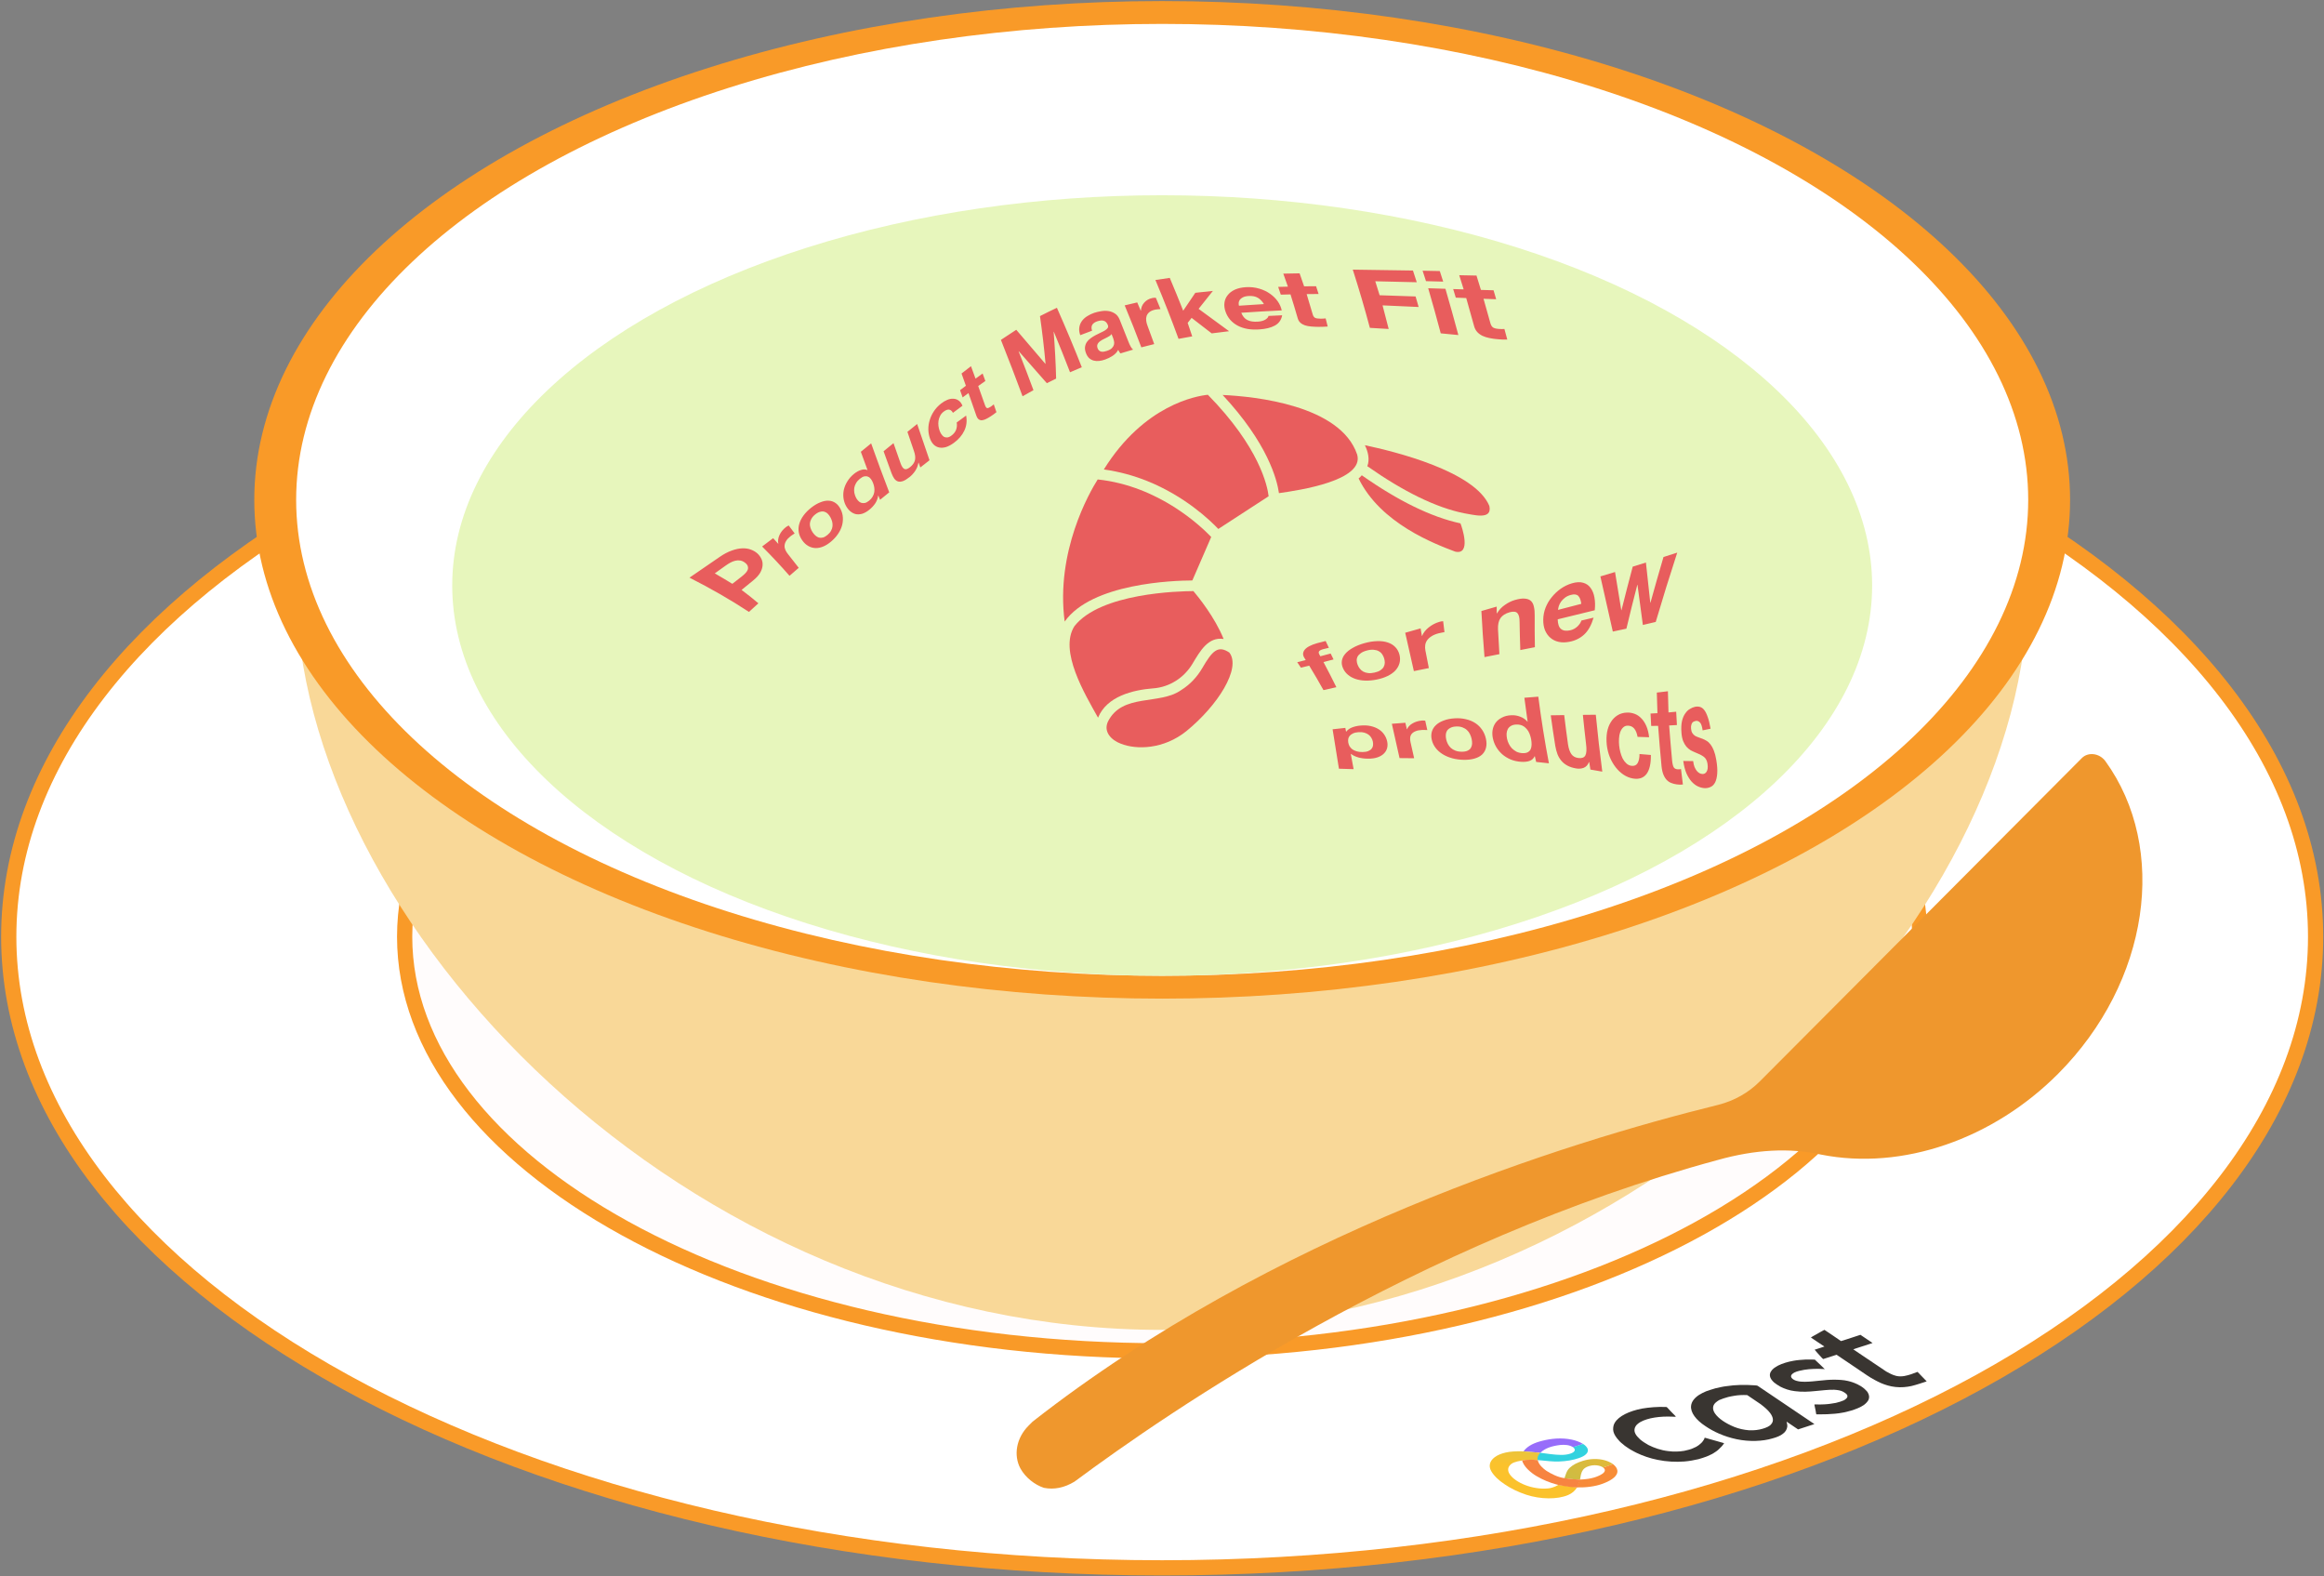
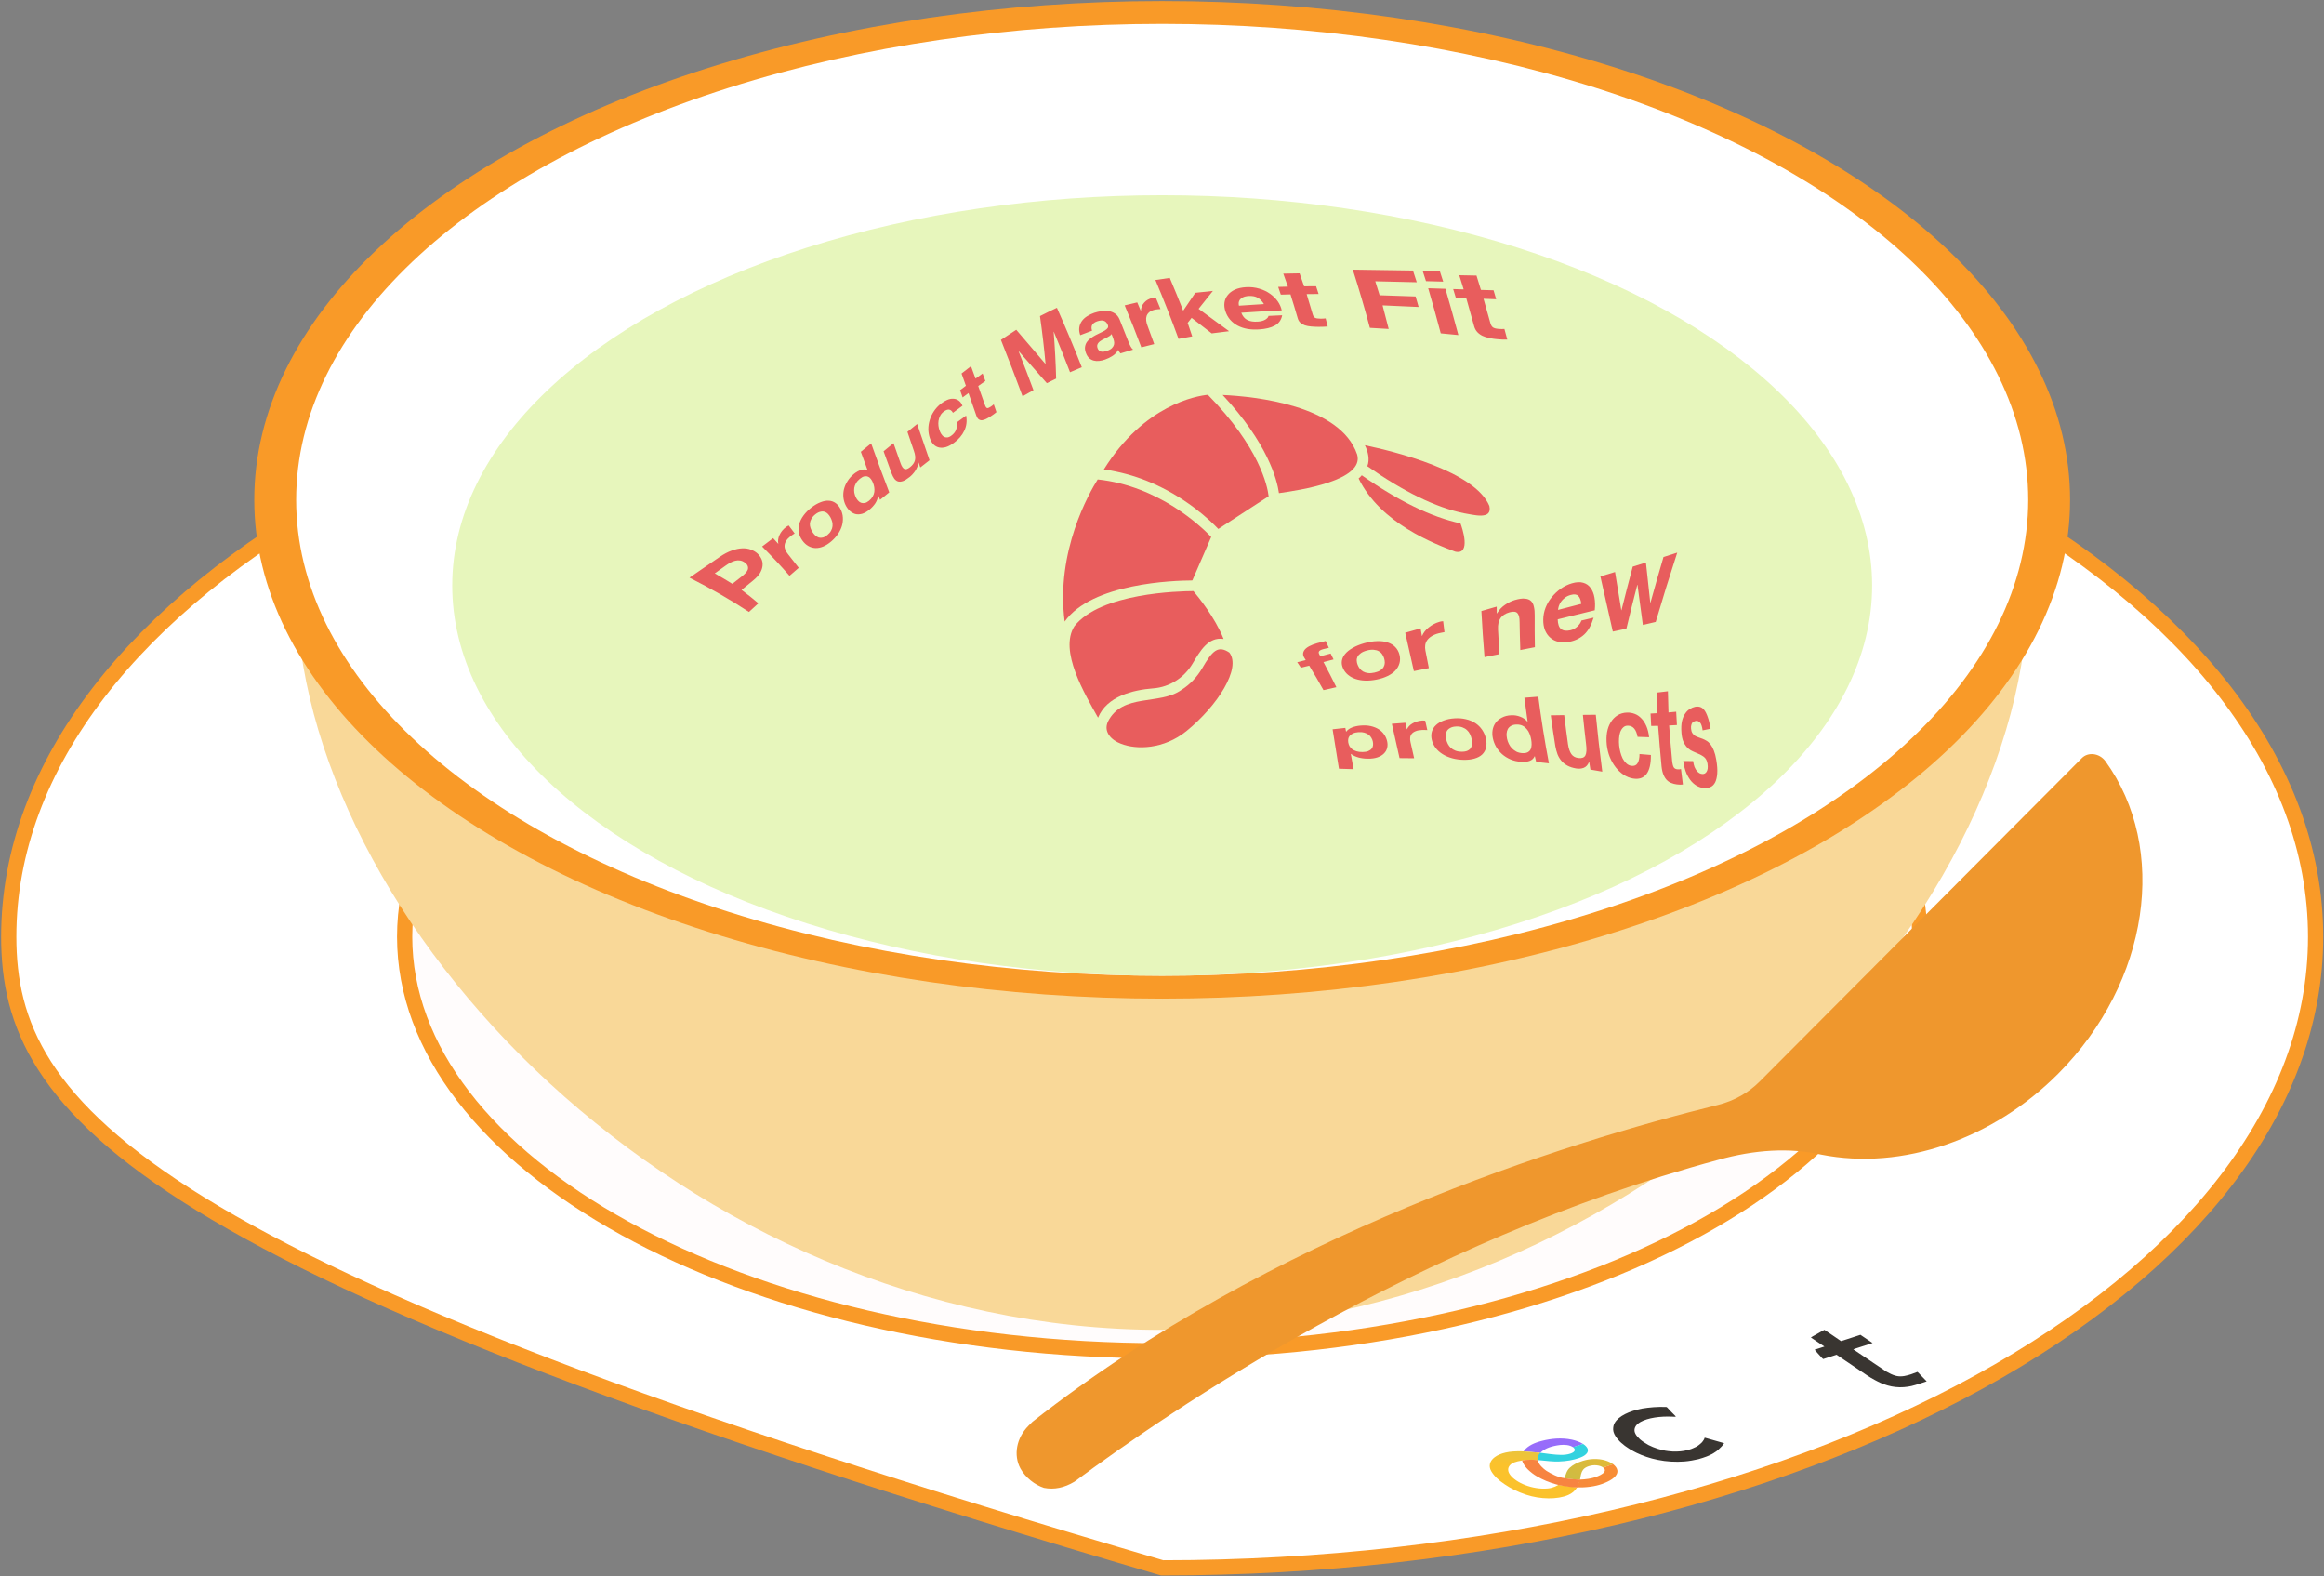
<svg xmlns="http://www.w3.org/2000/svg" width="1221" height="828" viewBox="0 0 1221 828" fill="none">
  <rect x="0" y="0" width="1221" height="828" fill="#808080" stroke="none" />
-   <path d="M1216.59 492.058C1216.59 582.57 1149.84 665.377 1040 725.787C930.309 786.118 778.498 823.558 610.594 823.558C442.689 823.558 290.879 786.118 181.186 725.787C71.35 665.377 4.594 582.57 4.594 492.058C4.594 401.545 71.35 318.738 181.186 258.328C290.879 197.997 442.689 160.558 610.594 160.558C778.498 160.558 930.309 197.997 1040 258.328C1149.84 318.738 1216.59 401.545 1216.59 492.058Z" fill="white" stroke="#F99A28" stroke-width="8" />
+   <path d="M1216.59 492.058C1216.59 582.57 1149.84 665.377 1040 725.787C930.309 786.118 778.498 823.558 610.594 823.558C71.35 665.377 4.594 582.57 4.594 492.058C4.594 401.545 71.35 318.738 181.186 258.328C290.879 197.997 442.689 160.558 610.594 160.558C778.498 160.558 930.309 197.997 1040 258.328C1149.84 318.738 1216.59 401.545 1216.59 492.058Z" fill="white" stroke="#F99A28" stroke-width="8" />
  <path d="M1008.59 492.058C1008.59 551.094 965.114 605.4 892.92 645.178C820.869 684.878 721.059 709.558 610.594 709.558C500.128 709.558 400.318 684.878 328.267 645.178C256.074 605.4 212.594 551.094 212.594 492.058C212.594 433.021 256.074 378.715 328.267 338.937C400.318 299.237 500.128 274.558 610.594 274.558C721.059 274.558 820.869 299.237 892.92 338.937C965.114 378.715 1008.59 433.021 1008.59 492.058Z" fill="#FFFCFC" stroke="#F99A28" stroke-width="8" />
  <path d="M1065.59 307.558C1065.59 483.736 861.883 698.558 610.594 698.558C359.304 698.558 155.594 483.736 155.594 307.558C155.594 131.379 359.304 61.058 610.594 61.058C861.883 61.058 1065.59 131.379 1065.59 307.558Z" fill="#F9D898" />
  <ellipse cx="610.594" cy="262.558" rx="477" ry="262" fill="#F99A28" />
  <ellipse cx="610.594" cy="262.558" rx="455" ry="250" fill="white" />
  <ellipse cx="610.594" cy="307.558" rx="373" ry="205" fill="#E7F6BC" />
  <path d="M540.361 748.908C533.955 755.337 532.37 764.433 536.129 771.381C538.814 776.191 543.636 779.928 548.454 781.525C553.806 782.587 559.153 781.508 564.495 778.29C613.631 741.836 743.428 652.295 902.745 609.246C921.991 603.866 940.176 602.767 956.767 606.485C999.579 614.975 1047.15 598.316 1081.31 564.026C1129.36 515.806 1139.37 445.714 1106.11 399.763C1102.89 395.489 1097 394.964 1093.8 398.178L924.59 568.022C918.718 573.915 911.238 578.207 902.684 580.36C821.952 600.282 668.529 648.136 542.496 746.765L540.361 748.908Z" fill="#EF972D" />
  <path d="M645.907 342.792C639.868 338.746 636.933 341.887 631.67 350.918C628.942 355.613 625.169 359.608 620.7 362.398C609.31 370.592 589.621 363.915 582.067 379.101C579.636 384.49 583.921 388.779 588.832 390.629C597.187 393.975 611.462 393.563 623.276 384.067C639.898 370.544 652.204 350.935 645.895 342.795L645.907 342.792Z" fill="#E85D5D" />
  <path d="M605.876 361.588C614.385 360.951 622.111 356.065 626.535 348.618C630.438 342.132 634.703 334.379 642.87 335.642C638.265 324.219 629.642 313.633 627.01 310.493C619.386 310.529 578.127 311.477 564.483 328.932C556.241 341.895 570.038 364.697 576.897 376.985C581.474 365.751 595.191 362.426 605.869 361.577L605.876 361.588Z" fill="#E85D5D" />
  <path d="M559.371 326.487C573.627 306.295 616.722 304.942 626.445 304.899L636.352 282.06C631.156 276.617 608.903 255.242 576.715 251.842C572.466 258.559 554.522 289.64 559.363 326.483L559.371 326.487Z" fill="#E85D5D" />
  <path d="M640.083 277.854L666.522 260.67C665.906 255.298 661.729 235.023 634.604 207.37C628.678 207.959 601.134 212.597 579.946 246.597C588.225 247.75 595.812 249.901 602.623 252.629C622.374 260.54 635.613 273.131 640.091 277.857L640.083 277.854Z" fill="#E85D5D" />
  <path d="M671.953 259.034C682.647 257.538 717.008 252.425 713.027 238.738C704.236 212.854 659.429 208.259 642.35 207.471C666.007 232.858 670.935 251.865 671.949 259.044L671.953 259.034Z" fill="#E85D5D" />
  <path d="M718.373 244.885C737.485 258.308 754.483 266.597 769.157 269.59C773.54 270.205 784.274 273.549 782.478 265.745C774.907 247.521 732.593 237.113 717.094 233.869C718.783 237.244 719.733 241.415 718.373 244.885Z" fill="#E85D5D" />
  <path d="M767.306 274.914C752.112 271.636 734.729 263.193 715.465 249.66C714.979 250.264 714.406 250.795 713.796 251.32C725.291 274.955 753.772 285.689 764.53 289.754C773.136 291.72 768.125 276.908 767.306 274.914Z" fill="#E85D5D" />
  <path d="M384.758 306.666C386.391 305.392 388.028 304.119 389.668 302.846C390.388 302.286 391.038 301.706 391.598 301.116C392.178 300.516 392.588 299.926 392.828 299.326C393.058 298.706 393.078 298.086 392.878 297.466C392.708 296.816 392.228 296.186 391.398 295.556C390.578 294.926 389.728 294.556 388.858 294.426C388.008 294.286 387.158 294.326 386.308 294.536C385.428 294.736 384.558 295.076 383.688 295.556C382.818 296.036 381.978 296.576 381.148 297.166C379.275 298.506 377.405 299.846 375.538 301.186C378.678 302.992 381.751 304.819 384.758 306.666ZM362.248 303.426C367.535 299.812 372.828 296.179 378.128 292.526C380.328 291.006 382.468 289.886 384.498 289.176C386.488 288.466 388.318 288.086 389.988 288.026C391.658 287.966 393.148 288.186 394.468 288.686C395.788 289.156 396.918 289.826 397.878 290.666C398.798 291.496 399.508 292.466 400.028 293.576C400.548 294.626 400.738 295.776 400.638 297.016C400.558 298.226 400.148 299.506 399.388 300.856C398.618 302.166 397.418 303.506 395.748 304.866C393.701 306.539 391.655 308.209 389.608 309.876C392.728 312.189 395.675 314.532 398.448 316.906C396.788 318.419 395.135 319.926 393.488 321.426C384.048 315.206 373.635 309.206 362.248 303.426ZM400.408 287.066C402.348 285.606 404.278 284.149 406.198 282.696C407.085 283.662 407.965 284.636 408.838 285.616C408.865 285.589 408.895 285.569 408.928 285.556C408.758 284.856 408.728 284.116 408.848 283.346C408.938 282.556 409.178 281.776 409.548 281.026C409.898 280.236 410.368 279.496 410.938 278.796C411.508 278.096 412.178 277.446 412.938 276.866C413.338 276.566 413.818 276.286 414.378 276.026C415.418 277.426 416.461 278.819 417.508 280.206C417.208 280.386 416.858 280.606 416.478 280.866C416.068 281.126 415.688 281.386 415.348 281.656C414.308 282.476 413.528 283.296 413.028 284.136C412.518 284.966 412.248 285.796 412.208 286.616C412.158 287.406 412.318 288.176 412.658 288.926C412.998 289.686 413.468 290.416 414.048 291.126C415.968 293.506 417.835 295.886 419.648 298.266C418.021 299.659 416.405 301.056 414.798 302.456C410.291 297.289 405.495 292.159 400.408 287.066ZM426.858 279.476C427.288 280.136 427.788 280.736 428.338 281.256C428.878 281.756 429.478 282.116 430.138 282.356C430.798 282.546 431.518 282.556 432.278 282.376C433.038 282.196 433.848 281.746 434.708 281.026C435.588 280.306 436.228 279.556 436.628 278.776C437.068 277.976 437.318 277.176 437.388 276.386C437.458 275.566 437.398 274.766 437.208 274.006C436.988 273.236 436.708 272.496 436.328 271.806C435.958 271.116 435.518 270.506 435.008 269.956C434.488 269.416 433.898 269.036 433.228 268.826C432.588 268.606 431.848 268.596 431.018 268.806C430.198 268.966 429.318 269.426 428.358 270.176C427.418 270.926 426.728 271.716 426.288 272.546C425.838 273.356 425.578 274.166 425.508 274.976C425.458 275.766 425.568 276.546 425.828 277.316C426.088 278.096 426.438 278.806 426.858 279.476ZM421.488 283.826C420.558 282.516 419.948 281.136 419.688 279.686C419.418 278.206 419.488 276.726 419.918 275.236C420.338 273.726 421.088 272.236 422.158 270.776C423.238 269.296 424.608 267.906 426.278 266.616C427.948 265.316 429.558 264.386 431.118 263.806C432.678 263.176 434.138 262.916 435.478 263.006C436.798 263.076 437.988 263.506 439.048 264.266C440.098 265.016 440.968 266.096 441.658 267.486C442.358 268.886 442.748 270.326 442.828 271.816C442.928 273.306 442.758 274.796 442.318 276.286C441.878 277.746 441.178 279.176 440.208 280.576C439.278 281.956 438.088 283.246 436.658 284.456C435.218 285.666 433.818 286.546 432.428 287.106C431.028 287.676 429.688 287.936 428.388 287.886C427.068 287.826 425.828 287.466 424.648 286.786C423.468 286.116 422.408 285.136 421.488 283.826ZM458.658 253.606C458.368 252.856 457.998 252.196 457.578 251.636C457.158 251.046 456.658 250.646 456.068 250.416C455.508 250.156 454.868 250.086 454.168 250.216C453.458 250.346 452.658 250.776 451.778 251.486C450.898 252.196 450.218 252.966 449.758 253.776C449.288 254.586 448.978 255.416 448.828 256.256C448.708 257.076 448.718 257.906 448.848 258.756C448.998 259.536 449.228 260.306 449.558 261.036C449.858 261.726 450.258 262.336 450.738 262.886C451.208 263.436 451.748 263.826 452.348 264.076C452.968 264.286 453.638 264.326 454.338 264.216C455.058 264.056 455.808 263.656 456.608 263.006C457.448 262.326 458.078 261.586 458.498 260.816C458.948 260.016 459.228 259.226 459.348 258.426C459.458 257.586 459.448 256.776 459.318 255.956C459.178 255.146 458.968 254.356 458.658 253.606ZM461.458 260.286C461.431 260.299 461.408 260.316 461.388 260.336C461.178 261.786 460.668 263.126 459.878 264.356C459.098 265.536 458.098 266.626 456.888 267.626C455.508 268.756 454.188 269.516 452.928 269.886C451.648 270.236 450.458 270.276 449.378 269.996C448.288 269.686 447.308 269.106 446.408 268.286C445.528 267.446 444.788 266.406 444.198 265.186C443.638 264.006 443.278 262.726 443.118 261.336C442.968 259.906 443.058 258.466 443.398 257.036C443.758 255.576 444.378 254.146 445.268 252.736C446.148 251.306 447.328 249.996 448.788 248.826C449.968 247.886 451.168 247.226 452.398 246.866C453.638 246.466 454.728 246.496 455.688 246.916C455.715 246.889 455.741 246.869 455.768 246.856C454.581 243.702 453.415 240.519 452.268 237.306C454.081 235.832 455.888 234.362 457.688 232.896C460.808 241.689 463.975 250.262 467.188 258.616C465.581 259.922 463.978 261.229 462.378 262.536C462.071 261.789 461.765 261.039 461.458 260.286ZM488.358 241.756C486.745 243.016 485.131 244.279 483.518 245.546C483.225 244.699 482.928 243.852 482.628 243.006C482.595 243.032 482.558 243.062 482.518 243.096C482.258 244.656 481.688 246.076 480.828 247.356C479.968 248.626 478.998 249.696 477.928 250.546C476.578 251.626 475.398 252.346 474.388 252.716C473.408 253.046 472.538 253.116 471.808 252.896C471.058 252.656 470.408 252.166 469.848 251.426C469.308 250.646 468.818 249.696 468.398 248.566C466.998 244.759 465.605 240.912 464.218 237.026C465.965 235.606 467.705 234.189 469.438 232.776C470.691 236.389 471.945 239.966 473.198 243.506C473.758 245.036 474.408 245.976 475.158 246.346C475.908 246.696 476.888 246.376 478.108 245.406C479.498 244.306 480.358 243.116 480.688 241.816C481.028 240.486 480.858 238.866 480.188 236.956C479.041 233.622 477.895 230.252 476.748 226.846C478.455 225.459 480.158 224.082 481.858 222.716C484.051 229.209 486.218 235.556 488.358 241.756ZM500.668 216.846C499.548 214.796 497.908 214.596 495.738 216.276C494.928 216.896 494.318 217.636 493.918 218.466C493.498 219.286 493.218 220.146 493.078 221.066C492.948 221.936 492.938 222.806 493.048 223.676C493.158 224.506 493.328 225.296 493.578 226.016C493.808 226.716 494.128 227.366 494.508 227.966C494.898 228.576 495.348 229.056 495.858 229.406C496.388 229.706 496.988 229.826 497.658 229.776C498.338 229.736 499.078 229.406 499.868 228.806C501.088 227.896 501.918 226.866 502.338 225.696C502.768 224.496 502.868 223.236 502.638 221.916C504.285 220.702 505.935 219.496 507.588 218.296C508.128 221.096 507.818 223.726 506.658 226.186C505.498 228.646 503.668 230.776 501.188 232.596C499.798 233.626 498.438 234.366 497.108 234.806C495.798 235.196 494.588 235.286 493.488 235.076C492.388 234.866 491.408 234.356 490.558 233.546C489.698 232.706 489.028 231.576 488.538 230.156C488.038 228.666 487.768 227.116 487.738 225.526C487.728 223.866 487.968 222.246 488.468 220.656C488.948 219.036 489.678 217.486 490.658 216.016C491.638 214.536 492.868 213.206 494.358 212.036C495.448 211.176 496.538 210.516 497.638 210.066C498.758 209.586 499.828 209.386 500.838 209.446C501.868 209.476 502.808 209.786 503.638 210.386C504.468 210.956 505.148 211.866 505.668 213.126C504.001 214.359 502.335 215.599 500.668 216.846ZM512.528 198.886C513.768 197.992 515.011 197.096 516.258 196.196C516.745 197.516 517.225 198.826 517.698 200.126C516.445 201.006 515.191 201.889 513.938 202.776C515.158 206.189 516.348 209.542 517.508 212.836C517.838 213.756 518.198 214.256 518.598 214.356C518.998 214.456 519.638 214.216 520.528 213.626C520.828 213.426 521.098 213.226 521.368 213.016C521.628 212.816 521.878 212.606 522.108 212.396C522.588 213.776 523.058 215.142 523.518 216.496C523.098 216.856 522.618 217.226 522.078 217.616C521.538 217.996 521.008 218.346 520.488 218.696C519.668 219.236 518.868 219.696 518.098 220.066C517.348 220.446 516.638 220.676 515.958 220.746C515.318 220.796 514.738 220.636 514.218 220.276C513.698 219.906 513.278 219.236 512.938 218.276C511.605 214.409 510.235 210.476 508.828 206.476C507.801 207.229 506.775 207.989 505.748 208.756C505.301 207.489 504.855 206.216 504.408 204.936C505.428 204.169 506.448 203.402 507.468 202.636C506.708 200.502 505.945 198.356 505.178 196.196C506.831 194.909 508.485 193.629 510.138 192.356C510.945 194.549 511.741 196.726 512.528 198.886ZM525.868 178.536C528.535 176.742 531.221 174.972 533.928 173.226C539.155 179.379 544.258 185.346 549.238 191.126C549.265 191.119 549.291 191.106 549.318 191.086C548.591 183.019 547.615 174.669 546.388 166.036C549.315 164.542 552.281 163.089 555.288 161.676C560.141 172.649 564.501 183.059 568.368 192.906C566.295 193.766 564.231 194.642 562.178 195.536C559.565 188.709 556.725 181.616 553.658 174.256C553.631 174.262 553.605 174.276 553.578 174.296C554.245 182.776 554.678 190.969 554.878 198.876C553.245 199.669 551.615 200.469 549.988 201.276C545.208 195.869 540.295 190.276 535.248 184.496C535.221 184.509 535.195 184.522 535.168 184.536C537.948 191.582 540.548 198.386 542.968 204.946C541.048 205.999 539.138 207.066 537.238 208.146C533.771 198.746 529.981 188.876 525.868 178.536ZM567.548 176.056C567.018 174.546 566.848 173.176 567.068 171.936C567.258 170.696 567.728 169.576 568.438 168.596C569.168 167.606 570.088 166.766 571.218 166.076C572.368 165.346 573.578 164.766 574.868 164.326C576.048 163.946 577.288 163.656 578.588 163.446C579.878 163.226 581.148 163.206 582.388 163.396C583.628 163.586 584.768 164.026 585.808 164.726C586.818 165.376 587.628 166.416 588.218 167.806C589.811 171.706 591.331 175.526 592.778 179.266C593.138 180.216 593.538 181.096 593.968 181.916C594.408 182.736 594.848 183.316 595.318 183.646C593.091 184.286 590.878 184.946 588.678 185.626C588.438 185.336 588.218 185.056 588.018 184.766C587.828 184.446 587.648 184.106 587.498 183.776C586.818 185.036 585.838 186.066 584.598 186.886C583.348 187.716 582.018 188.366 580.588 188.866C579.498 189.246 578.448 189.496 577.418 189.596C576.408 189.696 575.458 189.636 574.568 189.396C573.688 189.146 572.898 188.726 572.208 188.106C571.538 187.476 570.988 186.616 570.578 185.526C570.108 184.316 569.928 183.236 570.048 182.286C570.188 181.296 570.508 180.426 571.008 179.676C571.528 178.916 572.198 178.256 573.008 177.686C573.838 177.086 574.698 176.546 575.588 176.066C576.478 175.586 577.368 175.146 578.258 174.746C579.148 174.346 579.918 173.946 580.578 173.536C581.228 173.126 581.698 172.686 581.998 172.246C582.278 171.756 582.268 171.196 581.968 170.556C581.678 169.886 581.338 169.376 580.928 169.076C580.528 168.726 580.098 168.506 579.608 168.426C579.148 168.296 578.638 168.296 578.108 168.396C577.578 168.466 577.038 168.596 576.458 168.786C575.198 169.216 574.338 169.826 573.858 170.616C573.378 171.396 573.348 172.436 573.748 173.716C571.668 174.482 569.601 175.262 567.548 176.056ZM583.988 175.466C583.798 175.776 583.528 176.066 583.158 176.346C582.808 176.586 582.408 176.826 581.958 177.066C581.538 177.296 581.088 177.526 580.608 177.756C580.108 177.976 579.638 178.226 579.158 178.476C578.718 178.736 578.288 179.006 577.858 179.316C577.478 179.606 577.158 179.946 576.898 180.326C576.658 180.656 576.518 181.046 576.448 181.476C576.388 181.916 576.458 182.406 576.678 182.956C576.868 183.476 577.148 183.876 577.488 184.156C577.828 184.436 578.218 184.626 578.658 184.716C579.078 184.786 579.548 184.776 580.058 184.696C580.548 184.606 581.058 184.476 581.568 184.306C582.818 183.886 583.728 183.376 584.268 182.766C584.828 182.166 585.168 181.546 585.308 180.916C585.428 180.266 585.408 179.656 585.258 179.086C585.138 178.506 585.008 178.036 584.868 177.706C584.575 176.959 584.281 176.212 583.988 175.466ZM590.898 160.406C593.078 159.872 595.275 159.356 597.488 158.856C598.115 160.309 598.728 161.756 599.328 163.196C599.361 163.189 599.395 163.179 599.428 163.166C599.448 162.386 599.628 161.626 599.928 160.896C600.238 160.156 600.648 159.486 601.208 158.906C601.748 158.296 602.378 157.786 603.118 157.376C603.858 156.966 604.688 156.676 605.598 156.506C606.068 156.416 606.638 156.396 607.278 156.436C608.111 158.429 608.921 160.399 609.708 162.346C609.348 162.346 608.928 162.376 608.438 162.446C607.958 162.476 607.488 162.546 607.048 162.616C605.738 162.886 604.708 163.306 603.968 163.866C603.238 164.446 602.728 165.126 602.428 165.916C602.168 166.676 602.088 167.506 602.198 168.416C602.308 169.336 602.558 170.286 602.948 171.266C604.155 174.486 605.311 177.646 606.418 180.746C604.145 181.306 601.885 181.876 599.638 182.456C596.991 175.396 594.078 168.046 590.898 160.406ZM607.038 147.076C609.538 146.696 612.051 146.326 614.578 145.966C617.071 151.866 619.425 157.616 621.638 163.216C623.751 160.076 625.875 156.936 628.008 153.796C631.061 153.449 634.135 153.122 637.228 152.816C634.708 155.956 632.208 159.096 629.728 162.236C635.175 166.242 640.515 170.156 645.748 173.976C642.681 174.336 639.635 174.716 636.608 175.116C633.148 172.456 629.631 169.742 626.058 166.976C625.365 167.849 624.675 168.726 623.988 169.606C624.815 171.999 625.611 174.359 626.378 176.686C623.971 177.112 621.575 177.549 619.188 177.996C615.635 168.209 611.585 157.902 607.038 147.076ZM664.048 159.736C663.168 158.256 662.098 157.146 660.838 156.416C659.598 155.676 657.988 155.366 655.998 155.486C654.708 155.566 653.688 155.806 652.938 156.216C652.218 156.576 651.678 157.026 651.318 157.546C651.008 158.066 650.818 158.586 650.778 159.146C650.768 159.686 650.828 160.166 650.928 160.586C655.275 160.272 659.648 159.989 664.048 159.736ZM652.158 164.286C652.868 166.126 653.938 167.406 655.368 168.116C656.798 168.836 658.638 169.106 660.878 168.946C662.488 168.846 663.808 168.486 664.818 167.876C665.828 167.226 666.368 166.586 666.438 165.946C668.831 165.826 671.231 165.716 673.638 165.616C673.168 168.096 671.878 169.876 669.798 171.006C667.718 172.146 665.038 172.806 661.748 173.026C659.488 173.196 657.388 173.116 655.438 172.786C653.508 172.436 651.778 171.866 650.258 171.056C648.728 170.236 647.418 169.216 646.308 167.956C645.218 166.696 644.408 165.236 643.848 163.606C643.288 162.006 643.128 160.466 643.318 158.996C643.508 157.516 644.068 156.196 644.998 155.056C645.908 153.876 647.148 152.906 648.748 152.166C650.368 151.426 652.318 150.986 654.578 150.846C657.118 150.696 659.468 150.966 661.628 151.626C663.788 152.256 665.688 153.166 667.308 154.336C668.958 155.506 670.318 156.846 671.358 158.356C672.388 159.856 673.068 161.416 673.408 163.046C666.248 163.386 659.165 163.799 652.158 164.286ZM685.158 150.396C687.258 150.376 689.355 150.359 691.448 150.346C691.895 151.719 692.335 153.079 692.768 154.426C690.675 154.439 688.585 154.459 686.498 154.486C687.605 158.052 688.655 161.566 689.648 165.026C689.908 165.986 690.318 166.606 690.878 166.916C691.438 167.236 692.438 167.386 693.878 167.396C694.358 167.386 694.808 167.376 695.248 167.356C695.678 167.326 696.088 167.296 696.478 167.246C696.845 168.679 697.205 170.102 697.558 171.516C696.848 171.586 696.068 171.636 695.188 171.646C694.318 171.666 693.458 171.676 692.638 171.686C691.318 171.676 690.058 171.616 688.838 171.506C687.678 171.416 686.598 171.206 685.618 170.896C684.668 170.576 683.858 170.116 683.188 169.506C682.518 168.906 682.048 168.096 681.778 167.086C680.605 163.019 679.348 158.869 678.008 154.636C676.315 154.682 674.618 154.729 672.918 154.776C672.471 153.429 672.011 152.072 671.538 150.706C673.245 150.652 674.948 150.606 676.648 150.566C675.868 148.312 675.061 146.036 674.228 143.736C677.075 143.676 679.928 143.622 682.788 143.576C683.601 145.876 684.391 148.149 685.158 150.396ZM710.738 141.636C721.231 141.769 731.768 141.926 742.348 142.106C743.028 144.166 743.695 146.216 744.348 148.256C737.061 148.076 729.795 147.906 722.548 147.746C723.328 150.206 724.091 152.652 724.838 155.086C731.118 155.286 737.418 155.499 743.738 155.726C744.278 157.572 744.808 159.416 745.328 161.256C738.988 160.949 732.671 160.666 726.378 160.406C727.511 164.599 728.585 168.732 729.598 172.806C726.285 172.592 722.988 172.396 719.708 172.216C717.095 162.362 714.105 152.169 710.738 141.636ZM758.238 147.926C755.225 147.846 752.211 147.766 749.198 147.686C748.618 145.866 748.025 144.036 747.418 142.196C750.425 142.262 753.435 142.322 756.448 142.376C757.061 144.229 757.658 146.079 758.238 147.926ZM750.358 151.406C753.371 151.506 756.388 151.602 759.408 151.696C761.775 159.816 764.041 167.916 766.208 175.996C763.121 175.689 760.035 175.389 756.948 175.096C754.875 167.256 752.678 159.359 750.358 151.406ZM778.058 152.286C780.278 152.352 782.491 152.416 784.698 152.476C785.151 154.042 785.608 155.612 786.068 157.186C783.855 157.106 781.641 157.022 779.428 156.936C780.621 161.129 781.801 165.332 782.968 169.546C783.288 170.736 783.768 171.556 784.388 171.986C785.008 172.416 786.088 172.696 787.638 172.796C788.148 172.846 788.628 172.856 789.088 172.856C789.548 172.856 789.988 172.836 790.398 172.796C790.898 174.649 791.401 176.506 791.908 178.366C791.158 178.406 790.328 178.406 789.398 178.366C788.448 178.316 787.538 178.256 786.638 178.166C785.218 178.046 783.828 177.846 782.478 177.556C781.198 177.306 779.998 176.926 778.888 176.416C777.818 175.896 776.898 175.236 776.128 174.406C775.358 173.576 774.808 172.536 774.468 171.276C773.121 166.369 771.745 161.466 770.338 156.566C768.505 156.499 766.675 156.426 764.848 156.346C764.395 154.839 763.941 153.336 763.488 151.836C765.328 151.889 767.161 151.946 768.988 152.006C768.228 149.526 767.455 147.046 766.668 144.566C769.688 144.626 772.708 144.686 775.728 144.746C776.521 147.259 777.298 149.772 778.058 152.286Z" fill="#E85D5D" />
  <path d="M687.851 349.656C686.384 350.01 684.927 350.363 683.481 350.716C682.841 349.756 682.197 348.796 681.551 347.836C683.031 347.47 684.521 347.1 686.021 346.726C685.767 346.313 685.511 345.896 685.251 345.476C684.361 344.056 684.421 342.676 685.441 341.326C686.501 339.966 688.711 338.796 692.041 337.836C692.791 337.626 693.531 337.436 694.291 337.266C695.041 337.066 695.771 336.876 696.481 336.696C697.041 337.896 697.601 339.09 698.161 340.276C697.181 340.466 696.181 340.706 695.161 340.996C694.071 341.296 693.351 341.666 693.041 342.106C692.741 342.506 692.771 343.046 693.151 343.736C693.331 344.07 693.507 344.4 693.681 344.726C695.487 344.246 697.297 343.766 699.111 343.286C699.617 344.326 700.127 345.36 700.641 346.386C698.861 346.853 697.094 347.313 695.341 347.766C697.707 352.2 699.964 356.603 702.111 360.976C699.824 361.49 697.567 362 695.341 362.506C692.967 358.246 690.471 353.963 687.851 349.656ZM713.301 349.246C713.571 349.946 713.951 350.606 714.431 351.226C714.901 351.826 715.491 352.336 716.191 352.756C716.911 353.156 717.771 353.416 718.741 353.536C719.711 353.666 720.841 353.586 722.131 353.296C723.441 353.016 724.471 352.616 725.231 352.096C726.041 351.556 726.621 350.966 726.961 350.306C727.341 349.596 727.541 348.876 727.551 348.126C727.551 347.356 727.441 346.596 727.221 345.846C726.991 345.096 726.661 344.376 726.201 343.706C725.751 343.026 725.161 342.486 724.411 342.076C723.701 341.656 722.821 341.406 721.751 341.316C720.721 341.206 719.521 341.326 718.141 341.696C716.761 342.056 715.691 342.546 714.911 343.126C714.131 343.696 713.551 344.316 713.201 344.986C712.891 345.656 712.751 346.346 712.811 347.086C712.851 347.826 713.011 348.546 713.301 349.246ZM705.651 351.106C705.031 349.756 704.811 348.456 704.991 347.176C705.181 345.876 705.741 344.656 706.701 343.526C707.661 342.346 709.001 341.286 710.701 340.336C712.411 339.336 714.451 338.516 716.821 337.846C719.201 337.176 721.431 336.816 723.501 336.776C725.601 336.696 727.461 336.926 729.071 337.466C730.671 337.986 732.011 338.786 733.071 339.896C734.131 340.976 734.861 342.306 735.261 343.876C735.661 345.436 735.671 346.936 735.281 348.336C734.901 349.736 734.181 351.016 733.141 352.166C732.101 353.286 730.731 354.256 729.051 355.076C727.421 355.886 725.511 356.506 723.351 356.946C721.181 357.386 719.171 357.566 717.301 357.506C715.441 357.446 713.761 357.166 712.241 356.666C710.721 356.156 709.391 355.436 708.271 354.506C707.131 353.576 706.261 352.456 705.651 351.106ZM738.281 332.366C740.967 331.606 743.661 330.843 746.361 330.076C746.594 331.403 746.824 332.726 747.051 334.046C747.091 334.033 747.131 334.023 747.171 334.016C747.441 333.256 747.881 332.496 748.461 331.756C749.041 330.986 749.741 330.276 750.551 329.636C751.371 328.966 752.261 328.376 753.221 327.856C754.211 327.336 755.231 326.926 756.321 326.616C756.871 326.456 757.501 326.346 758.211 326.306C758.437 328.226 758.671 330.14 758.911 332.046C758.511 332.096 758.031 332.186 757.481 332.306C756.921 332.396 756.391 332.506 755.881 332.646C754.341 333.046 753.071 333.576 752.081 334.226C751.071 334.866 750.291 335.596 749.741 336.396C749.221 337.166 748.911 337.986 748.791 338.876C748.671 339.746 748.701 340.666 748.871 341.606C749.484 344.733 750.094 347.843 750.701 350.936C748.074 351.463 745.451 351.99 742.831 352.516C741.297 345.883 739.781 339.166 738.281 332.366ZM778.301 320.956C780.987 320.183 783.667 319.41 786.341 318.636C786.347 319.823 786.361 321.003 786.381 322.176C786.441 322.163 786.497 322.15 786.551 322.136C787.591 320.356 788.961 318.896 790.651 317.746C792.351 316.546 794.071 315.706 795.831 315.186C798.051 314.536 799.841 314.286 801.201 314.446C802.591 314.566 803.671 314.996 804.431 315.756C805.181 316.486 805.671 317.516 805.921 318.846C806.221 320.126 806.341 321.616 806.311 323.306C806.271 328.873 806.304 334.423 806.411 339.956C803.871 340.456 801.317 340.956 798.751 341.456C798.571 336.55 798.444 331.623 798.371 326.676C798.381 324.496 798.011 322.966 797.261 322.116C796.511 321.236 795.151 321.066 793.191 321.596C790.951 322.216 789.341 323.236 788.351 324.656C787.381 326.036 786.931 328.006 787.031 330.556C787.244 334.93 787.491 339.28 787.771 343.606C785.164 344.12 782.554 344.636 779.941 345.156C779.274 337.156 778.727 329.09 778.301 320.956ZM830.791 317.186C830.551 315.216 830.011 313.816 829.171 312.986C828.351 312.166 827.031 312.016 825.191 312.526C823.981 312.856 822.951 313.366 822.101 314.046C821.291 314.676 820.621 315.366 820.091 316.126C819.581 316.886 819.211 317.636 818.971 318.396C818.761 319.146 818.621 319.806 818.561 320.366C822.667 319.3 826.744 318.24 830.791 317.186ZM818.401 325.316C818.461 327.826 819.041 329.516 820.161 330.406C821.261 331.306 822.861 331.526 824.941 331.086C826.431 330.756 827.711 330.076 828.801 329.036C829.891 327.956 830.571 326.926 830.831 325.956C832.977 325.45 835.117 324.943 837.251 324.436C836.101 328.336 834.481 331.276 832.341 333.266C830.221 335.236 827.651 336.516 824.641 337.096C822.541 337.516 820.641 337.526 818.921 337.166C817.201 336.786 815.751 336.066 814.541 335.006C813.331 333.976 812.391 332.636 811.701 331.006C811.061 329.376 810.761 327.486 810.801 325.356C810.841 323.276 811.241 321.256 811.991 319.276C812.761 317.286 813.821 315.456 815.181 313.796C816.541 312.076 818.121 310.576 819.921 309.296C821.751 307.996 823.721 307.036 825.821 306.416C828.161 305.726 830.161 305.616 831.801 306.116C833.441 306.576 834.741 307.486 835.701 308.846C836.691 310.196 837.371 311.896 837.711 313.916C838.071 315.936 838.121 318.156 837.861 320.556C831.447 322.143 824.961 323.73 818.401 325.316ZM869.901 326.686C867.661 327.226 865.407 327.756 863.141 328.276C862.174 321.156 861.231 314.13 860.311 307.196C860.277 307.203 860.244 307.21 860.211 307.216C858.217 314.896 856.311 322.566 854.491 330.226C852.124 330.733 849.744 331.24 847.351 331.746C845.104 321.9 842.927 312.243 840.821 302.776C843.394 302.003 845.961 301.233 848.521 300.466C849.594 307.08 850.691 313.78 851.811 320.566C851.844 320.553 851.874 320.543 851.901 320.536C853.807 312.91 855.777 305.28 857.811 297.646C860.131 296.926 862.444 296.206 864.751 295.486C865.511 302.426 866.271 309.466 867.031 316.606C867.064 316.593 867.097 316.583 867.131 316.576C869.344 308.563 871.627 300.566 873.981 292.586C876.387 291.82 878.794 291.05 881.201 290.276C877.247 302.403 873.481 314.54 869.901 326.686ZM715.841 395.026C717.081 395.006 718.081 394.846 718.831 394.536C719.621 394.206 720.211 393.806 720.611 393.306C721.041 392.796 721.291 392.206 721.371 391.536C721.451 390.876 721.411 390.206 721.271 389.526C721.131 388.856 720.871 388.196 720.491 387.556C720.141 386.926 719.651 386.376 719.031 385.916C718.401 385.446 717.641 385.076 716.751 384.836C715.891 384.586 714.891 384.496 713.731 384.586C712.531 384.676 711.561 384.906 710.801 385.276C710.071 385.626 709.501 386.046 709.081 386.546C708.681 387.036 708.441 387.586 708.341 388.206C708.251 388.826 708.251 389.446 708.371 390.096C708.481 390.716 708.701 391.336 709.011 391.936C709.371 392.536 709.831 393.066 710.411 393.536C711.021 393.976 711.771 394.336 712.681 394.626C713.581 394.906 714.641 395.046 715.841 395.026ZM700.131 383.076C702.357 382.823 704.587 382.58 706.821 382.346C706.947 382.993 707.074 383.643 707.201 384.296C707.234 384.296 707.267 384.293 707.301 384.286C708.021 383.376 709.001 382.656 710.261 382.146C711.531 381.636 712.971 381.296 714.591 381.136C716.661 380.946 718.511 381.026 720.131 381.386C721.761 381.756 723.171 382.316 724.361 383.076C725.561 383.836 726.531 384.786 727.271 385.886C728.021 386.986 728.521 388.156 728.791 389.396C729.061 390.586 729.061 391.726 728.801 392.836C728.531 393.946 727.981 394.936 727.121 395.786C726.301 396.636 725.171 397.316 723.741 397.816C722.331 398.306 720.601 398.546 718.561 398.516C716.841 398.506 715.201 398.286 713.661 397.866C712.151 397.436 710.871 396.826 709.801 396.026C709.767 396.026 709.731 396.026 709.691 396.026C710.171 398.64 710.664 401.306 711.171 404.026C708.597 403.946 706.027 403.866 703.461 403.786C702.301 396.653 701.191 389.75 700.131 383.076ZM731.261 380.186C733.621 380 735.987 379.82 738.361 379.646C738.621 380.78 738.884 381.913 739.151 383.046C739.184 383.046 739.221 383.046 739.261 383.046C739.471 382.446 739.831 381.896 740.331 381.386C740.811 380.856 741.411 380.386 742.101 379.996C742.801 379.586 743.561 379.246 744.401 378.986C745.241 378.726 746.141 378.566 747.101 378.486C747.591 378.456 748.151 378.476 748.791 378.556C749.157 380.203 749.524 381.846 749.891 383.486C749.521 383.456 749.091 383.436 748.591 383.436C748.081 383.416 747.601 383.416 747.141 383.436C745.751 383.496 744.621 383.716 743.741 384.086C742.851 384.436 742.171 384.906 741.691 385.486C741.241 386.046 740.971 386.676 740.891 387.416C740.801 388.136 740.861 388.926 741.051 389.756C741.684 392.583 742.324 395.426 742.971 398.286C740.411 398.266 737.854 398.243 735.301 398.216C733.954 392.116 732.607 386.106 731.261 380.186ZM759.811 388.386C759.991 389.196 760.281 389.976 760.671 390.766C761.061 391.516 761.581 392.206 762.221 392.836C762.891 393.436 763.701 393.916 764.641 394.296C765.581 394.666 766.691 394.856 767.981 394.856C769.271 394.866 770.291 394.686 771.061 394.306C771.861 393.936 772.431 393.446 772.791 392.816C773.171 392.166 773.381 391.446 773.421 390.656C773.441 389.836 773.361 388.996 773.181 388.146C772.991 387.296 772.711 386.476 772.311 385.646C771.931 384.836 771.411 384.126 770.741 383.516C770.111 382.906 769.321 382.426 768.351 382.076C767.421 381.706 766.321 381.556 765.041 381.606C763.761 381.666 762.741 381.916 761.971 382.356C761.201 382.756 760.611 383.276 760.211 383.896C759.841 384.516 759.641 385.216 759.611 385.996C759.561 386.786 759.631 387.586 759.811 388.386ZM752.231 388.556C751.881 386.996 751.901 385.586 752.291 384.296C752.681 382.976 753.391 381.836 754.441 380.876C755.471 379.886 756.811 379.096 758.451 378.496C760.081 377.856 761.981 377.466 764.141 377.326C766.311 377.186 768.311 377.336 770.161 377.786C772.031 378.206 773.691 378.896 775.121 379.836C776.541 380.766 777.741 381.936 778.691 383.356C779.641 384.756 780.321 386.336 780.691 388.076C781.071 389.816 781.081 391.386 780.731 392.776C780.391 394.166 779.701 395.346 778.711 396.316C777.701 397.266 776.361 397.976 774.701 398.456C773.081 398.936 771.171 399.156 768.991 399.126C766.801 399.086 764.771 398.796 762.891 398.276C761.021 397.756 759.341 397.036 757.881 396.116C756.411 395.186 755.181 394.086 754.211 392.806C753.241 391.536 752.581 390.126 752.231 388.556ZM804.431 388.266C804.241 387.256 803.961 386.306 803.591 385.386C803.221 384.436 802.731 383.626 802.101 382.926C801.501 382.206 800.781 381.626 799.921 381.196C799.061 380.766 798.031 380.566 796.831 380.576C795.621 380.596 794.651 380.826 793.891 381.276C793.141 381.706 792.571 382.276 792.181 382.966C791.821 383.656 791.611 384.456 791.541 385.346C791.511 386.206 791.581 387.106 791.781 388.046C791.961 388.926 792.261 389.806 792.701 390.696C793.121 391.576 793.681 392.376 794.351 393.096C795.061 393.786 795.851 394.376 796.741 394.846C797.671 395.296 798.691 395.546 799.821 395.606C801.001 395.666 801.941 395.516 802.631 395.146C803.341 394.776 803.861 394.256 804.191 393.576C804.501 392.876 804.661 392.056 804.681 391.136C804.701 390.216 804.611 389.256 804.431 388.266ZM806.381 397.236C806.347 397.236 806.314 397.233 806.281 397.226C805.731 398.436 804.841 399.256 803.591 399.706C802.361 400.126 800.881 400.276 799.141 400.156C797.151 400.026 795.311 399.616 793.621 398.906C791.931 398.186 790.451 397.256 789.181 396.146C787.931 395.006 786.891 393.726 786.041 392.296C785.231 390.866 784.671 389.386 784.341 387.846C784.021 386.356 783.971 384.926 784.181 383.536C784.431 382.106 784.941 380.836 785.721 379.726C786.541 378.606 787.631 377.676 789.021 376.966C790.391 376.206 792.081 375.776 794.051 375.696C795.641 375.616 797.181 375.876 798.691 376.456C800.221 377.016 801.481 377.876 802.491 379.076C802.524 379.076 802.557 379.076 802.591 379.076C801.984 374.91 801.417 370.723 800.891 366.516C803.337 366.323 805.774 366.133 808.201 365.946C809.741 377.84 811.601 389.506 813.781 400.946C811.561 400.693 809.327 400.453 807.081 400.226C806.841 399.233 806.607 398.236 806.381 397.236ZM841.821 405.326C839.741 404.966 837.661 404.603 835.581 404.236C835.374 402.936 835.167 401.63 834.961 400.316C834.914 400.31 834.867 400.3 834.821 400.286C834.231 401.806 833.331 402.796 832.101 403.296C830.881 403.776 829.561 403.896 828.161 403.656C826.361 403.366 824.821 402.866 823.541 402.186C822.301 401.516 821.251 400.696 820.401 399.716C819.541 398.706 818.841 397.556 818.311 396.246C817.811 394.906 817.411 393.436 817.131 391.846C816.271 386.52 815.477 381.15 814.751 375.736C817.111 375.696 819.464 375.66 821.811 375.626C822.431 380.8 823.101 385.943 823.821 391.056C824.171 393.276 824.761 394.956 825.581 396.126C826.401 397.286 827.621 397.956 829.231 398.166C831.071 398.396 832.291 397.956 832.921 396.826C833.551 395.646 833.671 393.606 833.281 390.686C832.681 385.646 832.127 380.586 831.621 375.506C833.894 375.48 836.157 375.456 838.411 375.436C839.384 385.483 840.521 395.446 841.821 405.326ZM860.361 387.056C859.661 383.156 857.971 381.196 855.251 381.176C854.231 381.156 853.391 381.496 852.751 382.146C852.101 382.766 851.591 383.586 851.221 384.626C850.881 385.606 850.671 386.706 850.611 387.936C850.531 389.126 850.561 390.316 850.671 391.516C850.791 392.666 850.991 393.846 851.301 395.056C851.611 396.266 852.021 397.376 852.521 398.416C853.051 399.416 853.701 400.276 854.461 400.976C855.221 401.686 856.091 402.126 857.071 402.256C858.591 402.456 859.681 402.006 860.341 400.916C861.041 399.746 861.381 398.136 861.381 396.066C863.381 396.24 865.371 396.406 867.351 396.566C867.411 401.176 866.631 404.556 864.981 406.666C863.321 408.726 860.971 409.456 857.921 408.926C856.181 408.626 854.541 407.946 852.961 406.916C851.421 405.866 850.041 404.566 848.821 402.996C847.621 401.446 846.611 399.706 845.791 397.726C844.981 395.736 844.441 393.586 844.181 391.286C843.941 388.916 843.981 386.726 844.311 384.706C844.681 382.646 845.331 380.876 846.261 379.386C847.201 377.836 848.391 376.616 849.831 375.726C851.281 374.826 852.961 374.346 854.861 374.296C856.251 374.266 857.581 374.486 858.851 374.976C860.151 375.456 861.321 376.256 862.341 377.346C863.391 378.386 864.261 379.746 864.981 381.416C865.691 383.036 866.171 384.986 866.421 387.256C864.414 387.196 862.394 387.13 860.361 387.056ZM876.601 374.226C877.967 374.106 879.317 373.98 880.651 373.846C880.764 376.18 880.891 378.513 881.031 380.846C879.684 380.933 878.324 381.006 876.951 381.066C877.411 387.246 877.931 393.42 878.511 399.586C878.701 401.326 878.991 402.486 879.381 403.086C879.771 403.696 880.461 404.036 881.431 404.106C881.761 404.146 882.061 404.136 882.361 404.106C882.651 404.076 882.921 404.026 883.171 403.936C883.497 406.65 883.831 409.356 884.171 412.056C883.701 412.146 883.171 412.186 882.571 412.166C881.971 412.126 881.381 412.086 880.801 412.006C879.881 411.886 878.991 411.646 878.121 411.296C877.291 411.006 876.501 410.506 875.791 409.806C875.091 409.106 874.501 408.196 874.001 407.026C873.511 405.876 873.151 404.396 872.961 402.586C872.274 395.493 871.671 388.386 871.151 381.266C869.944 381.293 868.731 381.31 867.511 381.316C867.391 379.143 867.277 376.973 867.171 374.806C868.384 374.746 869.594 374.683 870.801 374.616C870.661 371.01 870.551 367.403 870.471 363.796C872.437 363.576 874.381 363.343 876.301 363.096C876.367 366.796 876.467 370.506 876.601 374.226ZM889.561 399.786C889.701 400.956 889.941 401.996 890.281 402.876C890.641 403.706 891.051 404.406 891.501 404.966C891.951 405.496 892.431 405.896 892.941 406.166C893.481 406.436 894.011 406.566 894.531 406.566C894.901 406.566 895.271 406.496 895.631 406.326C896.021 406.096 896.331 405.796 896.591 405.416C896.861 404.986 897.061 404.436 897.171 403.786C897.281 403.066 897.251 402.206 897.101 401.186C896.851 399.476 896.161 398.216 895.041 397.436C893.941 396.656 892.441 395.906 890.521 395.176C889.721 394.846 888.931 394.466 888.141 394.026C887.361 393.536 886.641 392.906 885.991 392.176C885.341 391.396 884.781 390.416 884.311 389.276C883.851 388.096 883.551 386.646 883.421 384.956C883.221 382.466 883.321 380.396 883.701 378.756C884.091 377.106 884.661 375.786 885.391 374.786C886.101 373.716 886.911 372.926 887.821 372.426C888.701 371.856 889.611 371.486 890.521 371.276C891.421 371.086 892.271 371.106 893.091 371.316C893.911 371.536 894.661 372.046 895.331 372.886C896.011 373.716 896.631 374.946 897.181 376.546C897.771 378.106 898.281 380.196 898.711 382.776C897.344 383.09 895.954 383.38 894.541 383.646C894.241 381.486 893.771 380.096 893.111 379.466C892.441 378.796 891.701 378.526 890.871 378.686C890.601 378.736 890.311 378.826 890.011 378.976C889.701 379.076 889.411 379.276 889.151 379.566C888.921 379.866 888.731 380.276 888.591 380.816C888.441 381.296 888.391 381.956 888.461 382.776C888.551 383.746 888.781 384.526 889.161 385.106C889.551 385.696 890.021 386.176 890.571 386.526C891.141 386.836 891.771 387.106 892.461 387.346C893.151 387.576 893.851 387.826 894.561 388.106C895.281 388.386 896.001 388.746 896.701 389.186C897.421 389.616 898.091 390.266 898.721 391.086C899.341 391.886 899.911 392.946 900.431 394.256C900.951 395.536 901.381 397.156 901.711 399.146C902.191 401.946 902.361 404.356 902.211 406.316C902.071 408.226 901.701 409.776 901.111 410.966C900.501 412.126 899.721 412.936 898.731 413.366C897.761 413.826 896.721 414.036 895.611 413.996C894.451 413.936 893.291 413.646 892.111 413.096C890.921 412.556 889.801 411.706 888.771 410.586C887.751 409.456 886.851 408.016 886.051 406.266C885.281 404.486 884.721 402.306 884.371 399.716C886.117 399.75 887.847 399.773 889.561 399.786Z" fill="#E85D5D" />
  <path d="M831.692 772.1C832.259 771.284 833.311 770.61 834.719 770.153C836.187 769.687 837.543 769.598 838.673 769.687C840.077 769.79 841.424 770.233 842.276 770.857L847.529 769.15C845.628 767.696 842.638 766.585 839.105 766.418C838.99 766.414 838.875 766.409 838.75 766.398C836.667 766.34 834.679 766.54 832.973 766.98C832.55 767.087 832.125 767.204 831.713 767.317C828.74 768.2 826.34 769.457 824.713 770.991C822.964 772.626 822.657 774.621 821.946 776.479C822.193 776.523 825.532 777.075 830.117 777.243C830.457 775.526 830.541 773.686 831.692 772.1Z" fill="url(#paint0_linear_42_263)" />
  <path d="M809.259 763.124C809.903 762.47 810.71 761.876 811.645 761.344C812.942 760.591 814.559 759.993 816.411 759.578C818.418 759.133 820.742 758.73 823.208 759.048C824.499 759.208 825.674 759.634 826.467 760.206L831.744 758.491C830.878 757.944 829.876 757.451 828.754 757.049C827.85 756.721 826.902 756.449 825.91 756.232C820.427 755.03 814.778 755.674 810.33 756.798C809.822 756.933 809.325 757.063 808.827 757.204C804.874 758.343 801.951 760.153 800.484 762.37L800.507 762.373C800.517 762.38 805.974 762.793 809.259 763.124Z" fill="url(#paint1_linear_42_263)" />
  <path d="M827.291 762.01C827.074 762.536 826.433 763.107 824.975 763.581C823.567 764.038 821.842 764.257 820.02 764.227C816.456 764.173 812.598 763.541 809.034 763.083L808.998 763.095C808.998 763.095 807.029 764.594 807.539 766.884L807.894 766.976C808.407 767.017 808.98 767.048 809.493 767.088C812.805 767.401 815.834 767.804 819.079 767.693C822.987 767.563 826.585 766.943 829.576 765.888C829.969 765.75 830.34 765.609 830.691 765.453C832.168 764.859 833.265 764.057 833.876 763.123C833.908 763.071 833.94 763.02 833.962 762.961C834.828 761.415 833.766 759.782 831.713 758.47L826.415 760.171C827.209 760.731 827.553 761.428 827.291 762.01Z" fill="url(#paint2_linear_42_263)" />
  <path d="M842.256 770.843C842.953 771.363 843.268 771.954 843.162 772.507C842.934 773.7 841.338 774.581 839.723 775.302C838.244 775.969 836.482 776.469 834.522 776.775C833.118 777.003 831.463 777.147 829.94 777.196C829.519 778.981 828.391 781.181 828.323 781.306C833.284 781.435 838.136 780.791 841.8 779.445C842.257 779.276 842.714 779.106 843.138 778.927C846.943 777.37 850.208 775.118 849.72 772.292C849.634 771.782 849.421 771.271 849.081 770.76C848.705 770.188 848.163 769.639 847.5 769.118L842.256 770.843Z" fill="url(#paint3_linear_42_263)" />
  <path d="M809.314 763.137L809.278 763.149C809.278 763.149 807.393 764.632 807.891 766.925L807.904 766.983C803.069 766.72 800.375 767.057 799.805 767.149L799.792 767.153C799.78 767.157 799.768 767.161 799.745 767.158L799.733 767.162C799.733 767.162 799.733 767.162 799.721 767.166C798.962 767.278 798.127 767.425 797.438 767.597C796.194 767.908 794.874 768.327 794.103 768.908C793.785 769.146 793.498 769.406 793.266 769.678C791.967 771.188 792.11 772.985 793.459 774.764C796.441 778.757 804.985 782.611 813.28 781.843C814.714 781.709 816.024 781.283 817.071 780.839C817.67 780.582 818.268 780.264 818.772 779.955L828.56 781.271C828.464 781.426 828.363 781.615 828.256 781.763C827.336 783.088 826.031 784.362 823.969 785.259C818.295 787.735 809.256 787.585 801.858 785.14C797.503 783.696 793.588 781.777 790.508 779.639C787.306 777.54 784.836 775.152 783.469 772.737C781.967 770.096 782.627 767.457 785.272 765.448C786.681 764.379 788.639 763.546 790.987 763.001C793.505 762.41 796.522 762.28 799.483 762.343C799.782 762.349 800.185 762.364 800.507 762.373C800.542 762.372 800.587 762.378 800.622 762.377C800.965 762.4 802.162 762.498 803.668 762.62C805.446 762.768 807.623 762.951 809.283 763.116L809.271 763.12L809.314 763.137Z" fill="url(#paint4_linear_42_263)" />
  <path d="M807.906 766.972C808.371 769.39 810.891 771.482 812.399 772.536C814.563 773.946 818.547 776.071 821.978 776.427C822.101 776.449 822.99 776.596 824.418 776.763C825.846 776.931 827.826 777.117 830.125 777.199L830.147 777.202C829.948 778.095 829.558 779.092 829.225 779.884C828.893 780.676 828.597 781.259 828.575 781.318L828.563 781.322C823.777 781.178 818.888 780.021 818.698 779.979L817.702 779.723L817.469 779.664C814.111 778.745 810.613 777.364 807.204 775.322C806.815 775.096 806.43 774.849 806.044 774.601L806.034 774.594C805.673 774.338 805.323 774.09 804.997 773.833C801.766 771.36 800.225 769.085 799.702 767.141C799.712 767.148 802.948 766.418 807.906 766.972Z" fill="url(#paint5_linear_42_263)" />
  <path d="M800.62 762.388C800.585 762.389 800.54 762.383 800.505 762.384L800.507 762.373L800.53 762.376C800.517 762.38 800.552 762.379 800.62 762.388Z" fill="url(#paint6_linear_42_263)" />
  <path d="M956.136 699.822C957.031 699.444 957.635 698.912 958.53 698.534C961.44 700.497 964.405 702.454 967.244 704.44C969.082 703.93 970.773 703.306 972.563 702.749C974.188 702.209 975.848 701.707 977.448 701.149C979.617 702.57 981.729 704.009 983.827 705.452C981.338 706.249 978.887 707.057 976.41 707.862C975.497 708.171 974.522 708.439 973.698 708.793C979.527 712.654 985.199 716.565 991.013 720.43C992.595 721.283 994.203 722.24 996.295 722.741C997.73 723.082 999.196 723.004 1000.46 722.804C1003.1 722.32 1005.28 721.474 1007.4 720.625C1008.03 721.092 1008.39 721.607 1008.88 722.107C1009.99 723.273 1011.08 724.435 1012.26 725.596C1009.64 726.447 1007.09 727.361 1004.23 728.053C1001.75 728.586 998.911 728.888 995.912 728.558C993.08 728.284 990.373 727.412 988.024 726.41C986.968 725.983 986.135 725.421 985.138 724.962C983.658 724.162 982.222 723.336 980.957 722.455C975.624 718.843 970.222 715.242 964.917 711.621C962.533 712.347 960.235 713.13 957.874 713.885C957.407 713.428 956.842 712.99 956.526 712.521C955.452 711.341 954.364 710.166 953.386 708.98C955.119 708.442 956.854 707.89 958.525 707.31C956.09 705.753 953.827 704.127 951.419 702.56C951.788 702.353 952.068 702.101 952.463 701.898C953.83 701.255 954.875 700.48 956.136 699.822Z" fill="#393531" />
  <path d="M848.372 747.352C850.468 743.8 855.95 741.223 862.604 739.906C866.517 739.244 870.768 738.882 875.232 739.047C875.655 739.034 875.868 739.263 876.035 739.433C877.399 740.879 878.693 742.335 880.183 743.752C880.314 743.884 880.403 744.029 880.424 744.171C879.897 744.243 879.284 744.156 878.715 744.142C872.216 743.843 865.865 744.738 861.877 746.929C861.261 747.353 860.554 747.744 860.093 748.229C858.715 749.634 858.31 751.381 859.225 753.122C859.711 754.133 860.691 755.107 861.66 756.059C862.886 757.128 864.435 758.116 866.087 759.045C869.05 760.531 872.638 761.814 876.495 762.238C879.431 762.639 882.33 762.517 884.878 762.087C886.602 761.713 888.33 761.314 889.658 760.658C891.737 759.884 893.065 758.731 894.247 757.564C894.867 756.816 895.384 756.026 895.624 755.178C899.026 756.135 902.443 757.088 905.83 758.064C905.12 759.264 904.042 760.372 902.863 761.426C902.139 762.134 901.144 762.743 900.188 763.364C899.242 764.007 897.877 764.438 896.791 765.015C895.396 765.568 893.864 766.028 892.333 766.476C889.976 767.005 887.544 767.485 884.877 767.693C880.453 768.024 875.577 767.794 870.924 766.833C866.874 766.036 863.073 764.71 859.798 763.127C858.783 762.699 858.032 762.135 857.09 761.671C856.543 761.401 856.083 761.091 855.623 760.78C854.603 760.092 853.514 759.415 852.734 758.661C851.377 757.661 850.411 756.582 849.554 755.506C848.387 754.021 847.594 752.477 847.529 750.982C847.512 749.732 847.658 748.479 848.372 747.352Z" fill="#393531" />
-   <path d="M934.212 717.29C936.473 716.182 939.203 715.32 942.269 714.784C944.265 714.409 946.46 714.267 948.653 714.139C950.217 714.041 951.869 714.188 953.475 714.175C955.352 715.84 956.992 717.544 958.771 719.228C958.679 719.208 958.494 719.169 958.389 719.141C954.765 718.901 951.188 719.007 947.962 719.521C946.107 719.863 944.233 720.235 942.834 720.914C941.994 721.386 941.214 721.912 941.037 722.604C940.725 723.575 941.943 724.795 943.922 725.333C945.296 725.719 946.815 725.847 948.206 725.818C953.599 725.756 958.342 724.687 963.79 724.719C966.111 724.747 968.56 724.834 970.889 725.395C974.487 726.214 977.537 727.759 979.54 729.494C980.106 730.118 980.893 730.72 981.265 731.369C982.097 732.727 982.244 734.121 981.664 735.366C981.162 736.337 980.293 737.216 979.244 738.017C977.458 739.231 975.108 740.193 972.514 740.961C971.019 741.348 969.622 741.814 967.971 742.052C965.482 742.55 962.711 742.73 959.932 742.862C958.072 742.945 956.149 742.886 954.294 742.929C954.039 742.316 954.081 741.718 953.934 741.107C953.673 740.049 953.506 738.997 953.271 737.942C953.122 737.643 953.848 737.705 954.227 737.719C955.712 737.796 957.137 737.718 958.558 737.666C960.651 737.57 962.599 737.248 964.494 736.918C966.094 736.56 967.548 736.075 968.822 735.512C969.903 734.875 970.845 734.059 970.573 733.079C970.459 732.333 969.384 731.651 968.378 731.058C967.134 730.318 965.26 730.107 963.629 730.003C960.24 729.936 957.156 730.404 953.965 730.67C950.503 731.024 946.812 731.266 942.997 730.741C940.132 730.417 937.45 729.462 935.28 728.34C934.097 727.655 933 726.93 932.059 726.167C930.912 725.123 930.103 723.994 929.916 722.886C929.642 721.335 930.492 719.903 931.933 718.726C932.683 718.222 933.378 717.722 934.212 717.29Z" fill="#393531" />
-   <path d="M892.853 732.588C893.868 731.935 895.085 731.391 896.317 730.841C897.89 730.28 899.513 729.753 901.199 729.268C903.147 728.846 905.026 728.335 907.178 728.108C911.696 727.398 916.766 727.304 921.854 727.677C922.443 727.746 923.211 727.696 923.613 728.037C933.499 734.706 943.385 741.374 953.271 748.042C950.41 748.972 947.548 749.902 944.686 750.832C942.658 749.478 940.631 748.11 938.63 746.747C938.871 747.663 939.123 748.588 939.001 749.473C938.78 750.775 938.182 752.05 936.791 753.062C935.496 754.166 933.455 754.966 931.223 755.567C926.059 757.12 918.965 757.387 912.362 755.978C905.875 754.618 900.198 752.013 895.967 749.088C891.092 745.9 888.059 741.976 888.473 738.399C888.711 736.184 890.35 734.172 892.853 732.588ZM903.171 735.45C902.446 735.872 901.85 736.352 901.28 736.835C899.607 738.41 899.685 740.498 901.019 742.45C902.875 745.153 906.621 747.652 911.175 749.528C913.515 750.495 916.301 751.094 919.033 751.3C921.642 751.409 924.12 751.089 926.136 750.471C928.037 749.903 929.785 749.161 930.575 748.072C932.129 746.374 931.48 744.186 929.987 742.198C928.809 740.592 926.966 739.078 925.049 737.6C922.715 735.997 920.324 734.413 917.975 732.815C915.53 732.702 913.136 732.809 911.001 733.204C909.992 733.42 908.86 733.539 907.924 733.818C906.253 734.299 904.593 734.801 903.171 735.45Z" fill="#393531" />
  <defs>
    <linearGradient id="paint0_linear_42_263" x1="861.692" y1="806.465" x2="930.303" y2="682.59" gradientUnits="userSpaceOnUse">
      <stop offset="0.01" stop-color="#C6BD47" />
      <stop offset="0.34" stop-color="#FAB62A" />
      <stop offset="0.74" stop-color="#F9A129" />
      <stop offset="1" stop-color="#F99A28" />
    </linearGradient>
    <linearGradient id="paint1_linear_42_263" x1="907.194" y1="804.33" x2="889.03" y2="693.715" gradientUnits="userSpaceOnUse">
      <stop offset="0.402" stop-color="#8773FA" />
      <stop offset="1" stop-color="#CE57FB" />
    </linearGradient>
    <linearGradient id="paint2_linear_42_263" x1="819.554" y1="777.91" x2="983.441" y2="666.664" gradientUnits="userSpaceOnUse">
      <stop offset="0.385" stop-color="#32D2DF" />
      <stop offset="0.553" stop-color="#4BBDFB" />
      <stop offset="0.807" stop-color="#8271FA" />
    </linearGradient>
    <linearGradient id="paint3_linear_42_263" x1="782.711" y1="742.817" x2="1012.29" y2="742.817" gradientUnits="userSpaceOnUse">
      <stop offset="0.01" stop-color="#F78243" />
      <stop offset="0.439" stop-color="#F8932F" />
      <stop offset="0.911" stop-color="#F9A328" />
    </linearGradient>
    <linearGradient id="paint4_linear_42_263" x1="994.979" y1="710.748" x2="970.327" y2="812.95" gradientUnits="userSpaceOnUse">
      <stop stop-color="#38D7EE" />
      <stop offset="1" stop-color="#FBC22C" />
    </linearGradient>
    <linearGradient id="paint5_linear_42_263" x1="782.738" y1="742.8" x2="1012.32" y2="742.8" gradientUnits="userSpaceOnUse">
      <stop offset="0.01" stop-color="#F78243" />
      <stop offset="0.06" stop-color="#F78441" />
    </linearGradient>
    <linearGradient id="paint6_linear_42_263" x1="788.418" y1="702.092" x2="875.914" y2="860.94" gradientUnits="userSpaceOnUse">
      <stop stop-color="#38D7EE" />
      <stop offset="0.96" stop-color="#2CD7FB" />
    </linearGradient>
  </defs>
</svg>